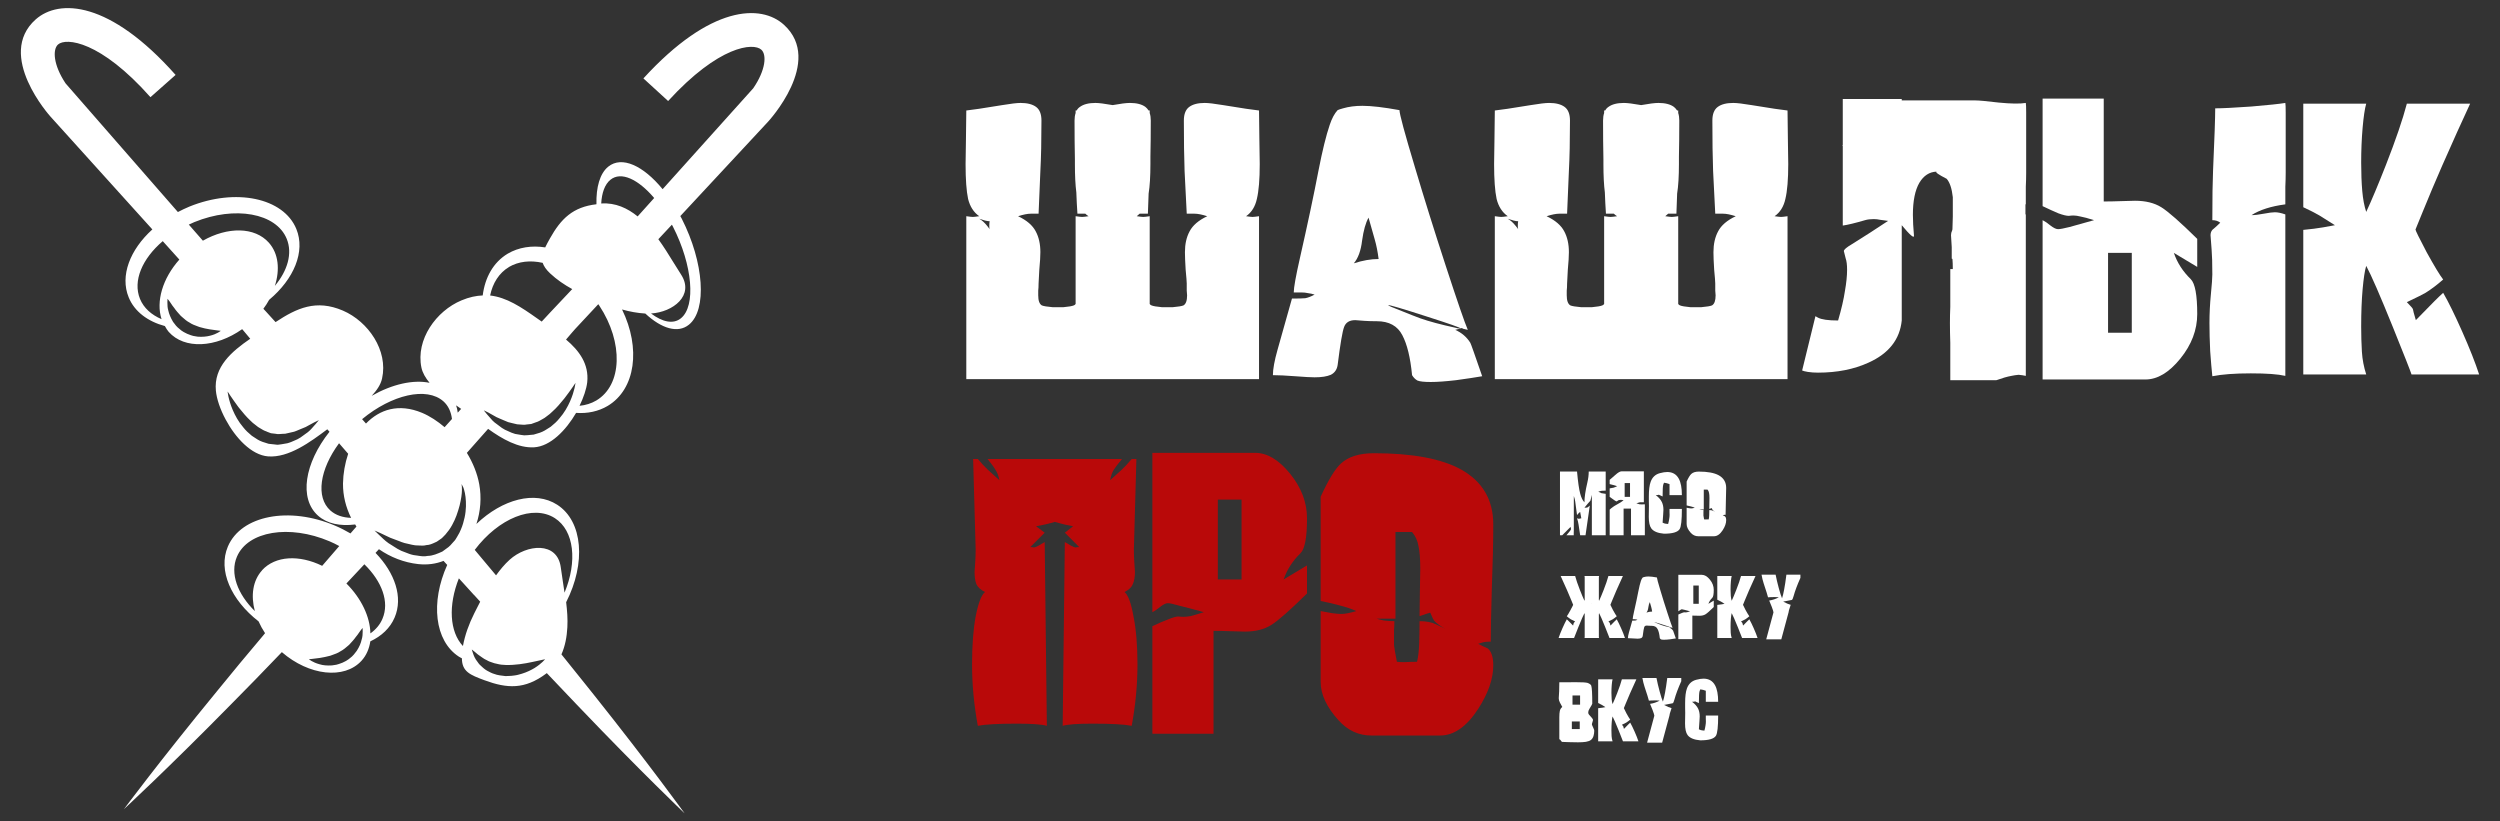
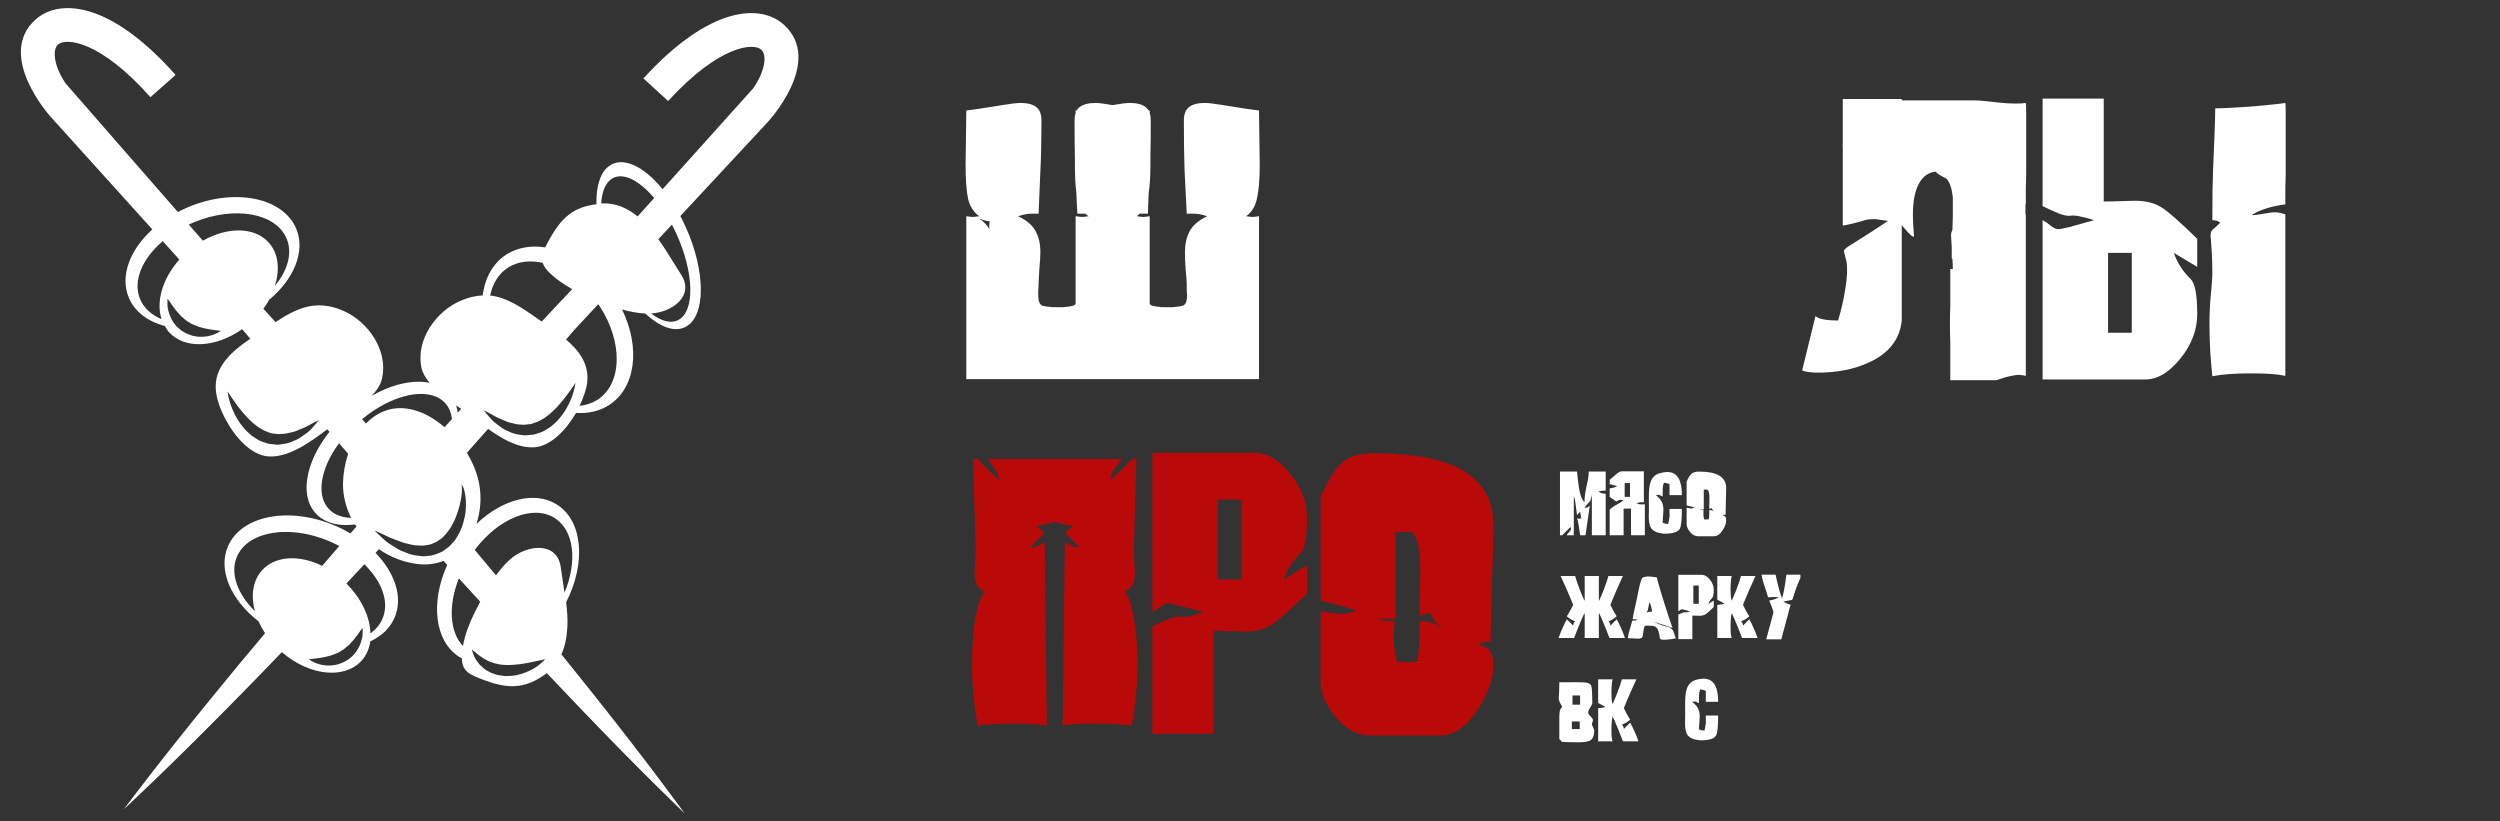
<svg xmlns="http://www.w3.org/2000/svg" width="700" height="230" viewBox="0 0 700 230" fill="none">
  <rect x="0" y="0" width="700" height="230" fill="#333333" stroke="none" />
  <path fill-rule="evenodd" clip-rule="evenodd" d="M14.075 32.581L42.659 64.239C36.393 69.915 33.554 77.216 36.03 83.251C37.661 87.265 41.406 90.019 46.169 91.299L46.237 91.418C46.533 91.939 46.815 92.436 47.225 92.907C51.636 97.889 60.414 97.389 67.803 92.166C67.891 92.285 67.979 92.375 68.097 92.494C68.42 92.882 68.751 93.277 69.081 93.672C69.412 94.067 69.743 94.463 70.066 94.85C64.853 98.429 59.812 102.721 60.446 109.395C60.666 111.709 61.653 114.621 63.174 117.448C65.923 122.596 70.394 127.431 75.075 127.791C80.882 128.218 86.932 123.726 91.641 120.203L91.642 120.204C91.848 120.443 92.053 120.681 92.259 120.889C85.259 129.702 83.676 139.562 89.036 144.373C91.569 146.644 95.269 147.382 99.453 146.849C99.5 146.921 99.542 147.003 99.585 147.086C99.65 147.21 99.716 147.338 99.804 147.445C99.623 147.651 99.442 147.854 99.263 148.057C98.878 148.49 98.497 148.918 98.13 149.36C96.772 148.579 95.355 147.828 93.848 147.194C80.963 141.706 67.516 144.307 63.806 153.025C60.972 159.704 64.706 168.001 72.4 173.985C72.896 175.115 73.51 176.217 74.214 177.289C74.005 177.524 73.795 177.79 73.616 178.026C69.152 183.27 65.016 188.327 61.182 193.014L61.181 193.016L60.668 193.643C44.727 213.063 34.7 226.567 34.7 226.567C34.7 226.567 47.054 215.155 64.673 197.229C69.093 192.755 73.871 187.899 78.829 182.688L78.919 182.599C86.519 189.176 96.382 190.314 101.223 185.013C102.597 183.511 103.381 181.62 103.693 179.577C106.816 178.117 109.233 175.882 110.499 172.897C112.912 167.252 110.59 160.418 105.146 154.805L105.15 154.801C105.477 154.449 105.804 154.097 106.102 153.775C109.347 156.021 113.101 157.501 117.099 157.945C119.765 158.231 122.11 157.862 124.191 157.047C124.312 157.181 124.431 157.315 124.548 157.448C124.77 157.7 124.989 157.947 125.22 158.181C120.52 168.611 121.657 179.439 128.503 183.876C128.669 183.988 128.846 184.078 129.021 184.166C129.126 184.218 129.23 184.27 129.329 184.327C129.362 188.062 131.608 188.967 135.688 190.479C142.015 192.807 146.904 193.109 152.954 188.588C152.984 188.573 153.006 188.551 153.029 188.529C153.051 188.507 153.073 188.485 153.103 188.47C155.912 191.455 158.674 194.343 161.281 197.069L162.135 197.962C179.493 216.14 191.682 227.73 191.682 227.73C191.682 227.73 181.85 214.082 166.192 194.434C165.297 193.317 164.38 192.17 163.446 191.001L163.445 190.999C161.437 188.485 159.347 185.868 157.202 183.224C158.257 180.86 158.72 178.254 158.858 175.647C158.993 173.306 158.802 170.963 158.523 168.619C164.115 157.691 163.222 145.976 156.022 141.329C149.797 137.312 140.678 139.766 133.395 146.709C134.547 143.19 134.872 139.309 134.187 135.569C133.645 132.601 132.422 129.568 130.723 126.799C132.725 124.561 134.697 122.323 136.67 120.084L136.67 120.083C140.622 122.928 145.139 125.51 149.558 125.245C154.095 124.982 158.455 120.507 161.307 115.607C164.477 115.838 167.535 115.207 170.154 113.655C177.984 108.969 179.461 97.478 174.173 86.65C176.303 87.258 178.494 87.659 180.687 87.793C185.221 92.006 189.806 93.432 192.907 90.905C198.035 86.763 197.123 73.476 190.898 61.247C190.851 61.163 190.808 61.081 190.766 61.002C190.675 60.829 190.588 60.666 190.488 60.503L215.045 34.09C215.045 34.09 230.73 17.218 219.539 6.97C213.09 1.054 198.888 1.455 180.154 21.952L187.074 28.286C201.327 12.707 210.967 11.888 213.175 13.919C214.707 15.294 214.439 19.561 210.904 24.723L185.533 52.968C180.126 46.378 174.128 43.577 170.312 46.662C167.956 48.572 166.891 52.418 167.005 57.192C160.418 57.944 157.075 61.24 153.982 66.761C153.471 67.677 153.02 68.503 152.659 69.272C148.899 68.681 145.249 69.218 142.153 71.034C138.104 73.465 135.79 77.717 135.161 82.722C133.323 82.797 131.364 83.198 129.223 84.102C122.146 87.045 116.367 95.066 118 102.933C118.316 104.418 119.165 105.847 120.282 107.189C115.694 106.237 109.815 107.558 104.07 110.836C105.474 109.335 106.612 107.713 106.981 105.966C108.727 98.123 103.094 90.02 96.031 86.975C88.525 83.749 83.112 86.259 77.155 90.188C76.214 89.174 75.272 88.129 74.361 87.115C74.155 86.876 73.949 86.667 73.743 86.458C74.342 85.632 74.911 84.807 75.362 83.95C82.281 78.16 85.568 70.447 82.975 64.115C79.392 55.373 65.984 52.579 53.021 57.851C51.921 58.318 50.85 58.814 49.809 59.369L18.351 23.333C14.89 18.121 14.714 13.851 16.235 12.469C18.473 10.469 28.13 11.428 42.126 27.21L49.167 20.977C30.731 0.212 16.565 -0.365 10.002 5.428C-1.335 15.514 14.104 32.611 14.104 32.611L14.075 32.581ZM188.562 73.463C187.217 71.281 185.852 69.067 184.335 66.98L188.129 62.917C188.161 62.974 188.192 63.028 188.223 63.081C188.307 63.224 188.387 63.361 188.451 63.512C193.917 74.223 194.901 85.673 190.667 89.11C188.55 90.844 185.501 90.2 182.287 87.775C188.426 87.405 194.507 82.735 190.696 76.868C189.977 75.757 189.272 74.614 188.562 73.463ZM170.908 50.343C173.89 47.904 178.676 50.161 183.173 55.441L178.541 60.595C175.712 58.292 172.374 56.726 168.34 56.964C168.51 53.971 169.357 51.606 170.908 50.343ZM167.485 85.119C167.544 85.208 167.602 85.29 167.661 85.372C167.72 85.454 167.778 85.536 167.837 85.626C174.61 95.931 174.228 107.786 166.994 112.121C165.565 112.97 163.96 113.462 162.269 113.628C163.413 111.265 164.201 108.929 164.422 107.033C164.962 101.938 162.173 98.183 158.49 95.074C158.759 94.764 159.028 94.448 159.297 94.131C159.567 93.814 159.836 93.498 160.105 93.188L160.235 93.036C160.514 92.71 160.777 92.404 161.061 92.098L167.514 85.179L167.485 85.119ZM142.481 74.771C145.22 73.16 148.513 72.828 151.946 73.594C152.266 74.516 152.881 75.469 154.029 76.544C155.914 78.307 157.979 79.715 160.223 80.946L159.765 81.43C157.852 83.452 155.914 85.501 153.95 87.6L153.798 87.762C153.098 88.507 152.376 89.275 151.679 90.044C151.237 89.745 150.765 89.415 150.352 89.116C145.869 85.941 141.857 83.274 137.236 82.737C137.943 79.303 139.713 76.441 142.511 74.771L142.481 74.771ZM136.781 115.543C137.183 115.75 137.64 116.012 138.18 116.33C138.692 116.677 139.316 116.942 139.996 117.231L140.07 117.262C140.386 117.383 140.707 117.528 141.034 117.675C141.442 117.858 141.86 118.046 142.287 118.197C142.629 118.273 142.971 118.364 143.316 118.456C143.805 118.586 144.298 118.717 144.802 118.808C145.098 118.81 145.398 118.841 145.701 118.871C146.274 118.929 146.856 118.988 147.44 118.857L148.745 118.718L150.023 118.253C150.657 118.083 151.244 117.736 151.829 117.39C152.04 117.266 152.25 117.141 152.463 117.026C152.691 116.845 152.923 116.676 153.152 116.509C153.669 116.131 154.175 115.761 154.61 115.292C155.905 114.154 156.963 112.856 157.908 111.698L158.076 111.493C159.961 109.046 161.13 107.217 161.13 107.217C161.13 107.217 160.936 109.409 159.61 112.393C158.948 113.871 158.016 115.583 156.612 117.174C155.954 117.999 155.118 118.764 154.224 119.469C154.09 119.555 153.956 119.643 153.821 119.732C152.992 120.275 152.129 120.842 151.158 121.166L149.435 121.687L147.655 121.852C147.062 121.937 146.469 121.903 145.907 121.78L145.904 121.78C145.342 121.687 144.781 121.594 144.249 121.502C143.534 121.317 142.887 121.014 142.27 120.724C141.968 120.582 141.674 120.444 141.382 120.325C140.784 120.031 140.273 119.636 139.789 119.262C139.579 119.1 139.374 118.942 139.17 118.797C138.177 118.154 137.505 117.345 136.966 116.697C136.751 116.439 136.558 116.207 136.374 116.02C135.756 115.304 135.463 114.887 135.463 114.887C135.463 114.887 135.931 115.126 136.781 115.543ZM73.393 159.675C70.763 162.561 70.199 166.766 71.354 171.102C66.497 166.324 64.345 160.558 66.335 155.889C69.381 148.707 81.015 146.776 92.275 151.57C93.22 151.962 94.106 152.413 94.992 152.894C93.378 154.75 91.794 156.576 90.209 158.433C83.829 155.304 77.098 155.581 73.363 159.675L73.393 159.675ZM101.266 179.055C101.081 180.032 100.598 181.155 99.879 182.247C99.745 182.407 99.617 182.577 99.487 182.749C99.212 183.113 98.928 183.488 98.563 183.808C98.462 183.892 98.36 183.977 98.258 184.063C97.82 184.432 97.371 184.81 96.865 185.071C96.24 185.422 95.585 185.714 94.902 185.916C94.43 186.105 93.944 186.171 93.464 186.235C93.279 186.26 93.095 186.285 92.913 186.317C91.608 186.396 90.423 186.299 89.477 185.996C87.524 185.477 86.493 184.581 86.493 184.581C86.493 184.581 87.828 184.472 89.579 184.218C90.469 184.076 91.449 183.875 92.429 183.616C92.621 183.545 92.816 183.477 93.013 183.409C93.792 183.138 94.594 182.86 95.283 182.391C96.137 181.958 96.865 181.321 97.584 180.693L97.757 180.542C98.444 179.806 99.131 179.069 99.641 178.332C100.001 177.924 100.275 177.515 100.514 177.158C100.672 176.922 100.815 176.709 100.958 176.533C101.287 176.091 101.526 175.826 101.526 175.826C101.526 175.826 101.553 176.152 101.549 176.715C101.549 176.76 101.549 176.807 101.549 176.856C101.547 177.417 101.544 178.214 101.265 179.085L101.266 179.055ZM149.764 186.994C148.782 187.58 147.591 188.194 146.165 188.628L146.032 188.668C145.386 188.86 144.688 189.068 143.938 189.145C143.424 189.24 142.884 189.256 142.343 189.272C142.073 189.28 141.803 189.288 141.536 189.306C141.267 189.264 140.993 189.232 140.719 189.2C140.18 189.137 139.638 189.074 139.108 188.933C138.309 188.719 137.57 188.447 136.891 188.057C136.182 187.726 135.592 187.307 135.062 186.799C134.502 186.35 134.061 185.873 133.739 185.366C132.975 184.442 132.626 183.52 132.423 182.867C132.19 182.243 132.104 181.857 132.104 181.857C132.104 181.857 132.428 182.096 132.929 182.515C133.401 182.933 134.108 183.531 134.964 184.071C135.376 184.4 135.849 184.641 136.351 184.881C136.823 185.181 137.385 185.363 137.947 185.545C138.261 185.687 138.617 185.758 138.977 185.829C139.227 185.878 139.48 185.928 139.722 186.002C140.119 186.105 140.542 186.127 140.975 186.15C141.188 186.161 141.403 186.173 141.618 186.194C144.196 186.272 146.927 185.817 149.035 185.358C151.202 184.9 152.627 184.584 152.627 184.584C152.627 184.584 151.64 185.822 149.705 187.023L149.764 186.994ZM155.373 145.089C160.802 148.597 161.688 157.229 158.068 165.948C157.923 164.933 157.768 163.918 157.613 162.908C157.405 161.555 157.199 160.21 157.022 158.885C156.067 151.527 147.494 152.384 142.69 156.736C141.258 158.03 140.032 159.533 138.894 161.096C137.625 159.597 136.344 158.06 135.058 156.519L135.056 156.516C134.347 155.666 133.638 154.815 132.928 153.968C139.602 145.123 149.265 141.162 155.373 145.089ZM132.718 166.565C133.012 166.893 133.299 167.207 133.586 167.52C133.873 167.833 134.159 168.147 134.454 168.475C134.072 169.205 133.704 169.934 133.34 170.656L133.34 170.657C133.231 170.872 133.123 171.087 133.015 171.3C132.943 171.442 132.871 171.583 132.8 171.724C131.296 174.737 130.207 177.723 129.621 180.89C125.856 176.861 125.494 169.477 128.483 161.94C128.954 162.457 129.428 162.975 129.902 163.492L129.903 163.494C130.85 164.528 131.797 165.561 132.718 166.595L132.718 166.565ZM129.122 114.486C128.958 114.662 128.801 114.839 128.644 115.016C128.487 115.192 128.33 115.369 128.166 115.546C128.082 114.834 127.939 114.151 127.706 113.497C127.864 113.607 128.024 113.717 128.185 113.827C128.506 114.046 128.827 114.266 129.122 114.486ZM127.84 144.268C128.173 143.322 128.476 142.405 128.69 141.547C129.117 139.801 129.336 138.291 129.343 137.253C129.37 136.485 129.288 135.931 129.251 135.681C129.236 135.584 129.229 135.533 129.237 135.533C129.237 135.533 129.295 135.682 129.442 135.92C129.474 135.994 129.517 136.074 129.565 136.164C129.693 136.4 129.854 136.701 129.937 137.109C130.285 138.238 130.51 139.841 130.467 141.767C130.43 142.745 130.333 143.782 130.088 144.907C129.843 146.002 129.538 147.155 129.026 148.308C128.814 148.899 128.484 149.46 128.154 150.02C128.096 150.12 128.038 150.222 127.979 150.325C127.71 150.798 127.433 151.286 127.016 151.673C126.857 151.84 126.707 152.013 126.558 152.186C126.259 152.533 125.96 152.88 125.582 153.174L123.854 154.436L123.836 154.444C122.533 155.025 121.171 155.633 119.784 155.652C118.775 155.881 117.799 155.722 116.855 155.568C116.493 155.509 116.136 155.451 115.784 155.416C114.96 155.253 114.202 154.947 113.475 154.653C113.105 154.504 112.742 154.358 112.383 154.235C111.613 153.898 110.941 153.463 110.308 153.053C110.091 152.912 109.878 152.774 109.667 152.644C108.408 151.947 107.498 151.07 106.774 150.372C106.531 150.138 106.309 149.924 106.102 149.743C105.307 148.967 104.865 148.549 104.865 148.549C104.865 148.549 105.456 148.79 106.461 149.242C106.654 149.335 106.861 149.432 107.081 149.535C107.432 149.7 107.816 149.881 108.233 150.085C108.883 150.445 109.681 150.747 110.539 151.05C110.914 151.169 111.296 151.323 111.688 151.481C112.19 151.684 112.71 151.894 113.259 152.048C113.646 152.121 114.038 152.218 114.434 152.316C115.038 152.464 115.652 152.616 116.278 152.692C116.579 152.694 116.886 152.714 117.193 152.734C117.942 152.782 118.696 152.831 119.391 152.626C120.275 152.607 121.06 152.242 121.828 151.885L121.83 151.885C121.988 151.811 122.145 151.738 122.303 151.668L123.584 150.788C123.827 150.6 124.041 150.37 124.254 150.142C124.405 149.979 124.557 149.817 124.718 149.67C125.406 148.875 126.064 147.99 126.575 147.045C127.086 146.1 127.537 145.155 127.87 144.209L127.84 144.268ZM124.128 112.345C125.542 113.6 126.3 115.325 126.552 117.313L124.49 119.61C122.516 117.936 120.392 116.527 118.176 115.592C111.585 112.847 106.266 114.676 102.473 118.591C102.145 118.204 101.792 117.816 101.461 117.452L101.385 117.368C109.705 110.492 119.474 108.22 124.157 112.375L124.128 112.345ZM102.04 158.014C106.926 162.792 109.108 168.559 107.088 173.257C106.394 174.912 105.228 176.268 103.709 177.353C103.623 172.758 101.23 167.613 96.992 163.373C98.664 161.606 100.337 159.81 102.01 158.014L102.04 158.014ZM96.038 135.382C96.087 132.633 96.579 129.769 97.484 127.055L94.933 124.11C89.544 131.423 88.332 139.21 92.515 142.946C93.987 144.261 95.998 144.927 98.31 145.003C96.849 142.058 96.013 138.821 96.038 135.382ZM74.592 120.821L75.863 121.304L77.196 121.462C77.723 121.594 78.262 121.546 78.806 121.498C79.147 121.468 79.491 121.438 79.834 121.452C80.276 121.379 80.71 121.267 81.14 121.156C81.548 121.051 81.953 120.946 82.358 120.877C82.817 120.728 83.246 120.54 83.664 120.357C83.977 120.22 84.282 120.086 84.588 119.974C85.301 119.713 85.955 119.421 86.492 119.069C87.057 118.777 87.533 118.513 87.95 118.279C88.812 117.87 89.288 117.637 89.288 117.637C89.288 117.637 88.959 118.049 88.361 118.756C88.174 118.941 87.978 119.17 87.76 119.425C87.211 120.065 86.527 120.864 85.525 121.493C85.319 121.634 85.112 121.79 84.9 121.948C84.41 122.316 83.894 122.703 83.291 122.988C83.071 123.082 82.847 123.183 82.618 123.286C81.923 123.599 81.19 123.929 80.408 124.124L80.179 124.16C79.714 124.233 79.23 124.31 78.746 124.408C78.182 124.523 77.588 124.578 76.996 124.455L75.219 124.264L73.504 123.718C72.536 123.388 71.715 122.828 70.918 122.285C70.766 122.181 70.615 122.078 70.463 121.977C69.579 121.259 68.755 120.482 68.109 119.648C66.727 118.037 65.82 116.311 65.179 114.824C63.896 111.821 63.734 109.626 63.734 109.626C63.734 109.626 64.907 111.473 66.727 113.946C66.84 114.086 66.955 114.228 67.072 114.372L67.073 114.374C67.955 115.466 68.942 116.687 70.138 117.795C70.538 118.239 71.013 118.597 71.49 118.957C71.75 119.153 72.01 119.349 72.259 119.559C72.435 119.662 72.611 119.772 72.788 119.882C73.384 120.253 73.997 120.634 74.681 120.822L74.592 120.821ZM54.413 62.189C65.77 57.558 77.346 59.657 80.287 66.882C81.948 70.955 80.52 75.776 76.961 80.049C78.417 75.494 78.004 71.045 75.299 67.972C71.3 63.467 63.712 63.472 56.806 67.394L52.867 62.889C53.372 62.656 53.878 62.422 54.413 62.189ZM55.401 91.398C55.565 91.457 55.728 91.516 55.891 91.576C56.867 91.85 57.843 92.094 58.732 92.219C60.479 92.499 61.812 92.627 61.812 92.627C61.812 92.627 60.768 93.538 58.808 93.999C57.828 94.258 56.641 94.368 55.367 94.27C55.185 94.234 54.996 94.206 54.802 94.177C54.334 94.106 53.844 94.033 53.384 93.841C52.733 93.629 52.054 93.327 51.434 92.967C50.98 92.736 50.599 92.404 50.229 92.082C50.07 91.943 49.913 91.806 49.754 91.68C49.411 91.39 49.143 91.027 48.885 90.677C48.744 90.486 48.606 90.298 48.461 90.129C47.787 88.998 47.321 87.898 47.12 86.918C46.891 86.167 46.884 85.473 46.879 84.937C46.877 84.795 46.876 84.663 46.87 84.545C46.874 83.982 46.907 83.656 46.907 83.656C46.907 83.656 47.142 83.924 47.465 84.371C47.605 84.549 47.745 84.764 47.899 85.002C48.133 85.363 48.402 85.776 48.756 86.189C49.254 86.934 49.931 87.68 50.607 88.426C50.763 88.56 50.918 88.697 51.074 88.836C51.682 89.376 52.301 89.928 53.054 90.311C53.767 90.81 54.584 91.104 55.401 91.398ZM45.571 67.52L50.217 72.682C45.495 77.984 43.64 84.433 45.235 89.365C42.398 88.159 40.248 86.246 39.199 83.689C37.131 78.635 39.844 72.4 45.571 67.52Z" fill="white" />
  <path fill-rule="evenodd" clip-rule="evenodd" d="M270.565 106.152V60.541C271.504 60.675 272.109 60.742 272.377 60.742C272.646 60.742 273.25 60.675 274.189 60.541C272.646 59.467 271.605 57.856 271.068 55.708C270.598 53.492 270.363 50.237 270.363 45.941C270.363 44.733 270.397 42.484 270.464 39.195C270.531 35.839 270.565 33.086 270.565 30.938C271.974 30.804 275.331 30.301 280.633 29.428C283.05 29.025 284.762 28.824 285.769 28.824C287.648 28.824 289.091 29.193 290.098 29.931C291.105 30.67 291.608 31.945 291.608 33.758C291.608 39.396 291.508 44.095 291.306 47.854C291.172 51.546 291.004 55.54 290.803 59.836H288.588C287.715 59.836 286.541 60.071 285.064 60.541C287.48 61.682 289.125 63.092 289.997 64.77C290.87 66.381 291.306 68.327 291.306 70.61C291.306 71.751 291.206 73.395 291.004 75.543C290.87 77.624 290.803 78.9 290.803 79.369C290.803 80.175 290.769 80.846 290.702 81.383V82.692C290.702 84.169 291.038 85.109 291.709 85.511C292.179 85.713 293.186 85.881 294.73 86.015H297.75C299.227 85.881 300.201 85.713 300.67 85.511C300.872 85.444 301.04 85.31 301.174 85.109V60.541C302.114 60.675 302.718 60.742 302.986 60.742C303.255 60.742 303.859 60.675 304.799 60.541C304.463 60.339 304.161 60.104 303.892 59.836H301.677C301.543 57.822 301.442 55.842 301.375 53.895C301.107 51.814 300.973 49.163 300.973 45.941V44.531C300.905 41.444 300.872 37.852 300.872 33.758C300.872 32.952 300.973 32.247 301.174 31.643V30.938H301.476C301.677 30.536 301.979 30.2 302.382 29.931C303.389 29.193 304.832 28.824 306.712 28.824C307.652 28.824 309.263 29.025 311.545 29.428C313.76 29.025 315.371 28.824 316.378 28.824C318.257 28.824 319.701 29.193 320.707 29.931C321.043 30.2 321.345 30.536 321.614 30.938H321.916V31.643C322.117 32.247 322.218 32.952 322.218 33.758C322.218 37.584 322.184 40.94 322.117 43.827V45.941C322.117 49.364 321.949 52.117 321.614 54.197C321.546 56.01 321.479 57.889 321.412 59.836H319.096C318.828 60.104 318.559 60.339 318.291 60.541C319.231 60.675 319.835 60.742 320.103 60.742C320.372 60.742 320.976 60.675 321.916 60.541V85.109C322.05 85.31 322.218 85.444 322.419 85.511C322.889 85.713 323.862 85.881 325.339 86.015H328.36C329.904 85.881 330.91 85.713 331.38 85.511C332.052 85.109 332.387 84.169 332.387 82.692C332.387 82.356 332.354 81.92 332.287 81.383V79.369C332.287 78.9 332.186 77.624 331.984 75.543C331.85 73.395 331.783 71.751 331.783 70.61C331.783 68.327 332.219 66.381 333.092 64.77C333.965 63.092 335.609 61.682 338.026 60.541C336.549 60.071 335.374 59.836 334.502 59.836H332.287C332.085 55.54 331.884 51.546 331.682 47.854C331.548 44.095 331.481 39.396 331.481 33.758C331.481 31.945 331.984 30.67 332.991 29.931C333.998 29.193 335.441 28.824 337.321 28.824C338.328 28.824 340.04 29.025 342.456 29.428C347.759 30.301 351.115 30.804 352.525 30.938C352.525 33.086 352.558 35.839 352.626 39.195C352.693 42.484 352.726 44.733 352.726 45.941C352.726 50.237 352.458 53.492 351.921 55.708C351.451 57.856 350.444 59.467 348.9 60.541C349.84 60.675 350.444 60.742 350.713 60.742C350.981 60.742 351.585 60.675 352.525 60.541V106.152H270.565ZM277.109 64.165C277.042 63.964 277.009 63.763 277.009 63.561V63.058C277.009 62.588 277.042 62.219 277.109 61.95C276.774 61.95 276.337 61.883 275.8 61.749C275.331 61.615 274.794 61.447 274.189 61.245L274.794 61.648C275.465 62.118 276.237 62.957 277.109 64.165Z" fill="white" />
-   <path fill-rule="evenodd" clip-rule="evenodd" d="M415.013 105.347C413.066 105.683 410.616 106.052 407.663 106.455C404.776 106.79 402.427 106.958 400.615 106.958C398.802 106.958 397.56 106.824 396.889 106.555C396.285 106.22 395.782 105.716 395.379 105.045C394.909 100.145 394.003 96.419 392.66 93.868C391.318 91.251 388.935 89.942 385.511 89.942C384.169 89.942 383.028 89.908 382.088 89.841C381.148 89.774 380.276 89.707 379.47 89.64C377.859 89.64 376.819 90.277 376.349 91.553C375.879 92.761 375.275 96.319 374.536 102.226C374.335 103.501 373.697 104.407 372.623 104.944C371.549 105.414 370.039 105.649 368.092 105.649C367.085 105.649 365.273 105.548 362.655 105.347C360.037 105.146 357.956 105.045 356.412 105.045C356.412 103.367 356.849 100.984 357.721 97.896C360.272 88.767 361.615 84.001 361.749 83.598C363.494 83.598 364.736 83.565 365.474 83.498C366.213 83.363 367.085 83.028 368.092 82.491C367.488 82.289 366.884 82.155 366.28 82.088C365.676 81.954 365.072 81.887 364.467 81.887H362.252C362.252 80.544 362.823 77.356 363.964 72.321C366.112 62.857 367.857 54.634 369.2 47.653C370.274 42.148 371.314 37.919 372.321 34.966C372.925 33.154 373.664 31.777 374.536 30.838C374.805 30.703 375.308 30.536 376.047 30.334C377.658 29.864 379.47 29.629 381.484 29.629C383.967 29.629 387.424 30.032 391.855 30.838C391.855 31.912 393.298 37.248 396.184 46.847C398.735 55.439 401.621 64.669 404.843 74.536C408.065 84.404 410.113 90.344 410.985 92.358C410.314 92.224 409.878 92.123 409.676 92.056C409.475 91.922 409.341 91.855 409.274 91.855C408.938 91.989 408.334 92.157 407.461 92.358C409.274 93.164 410.683 94.372 411.69 95.983C411.825 96.184 412.932 99.306 415.013 105.347ZM386.015 72.523C385.746 70.442 385.377 68.596 384.907 66.985C383.833 63.293 383.263 61.279 383.195 60.944C382.39 62.353 381.786 64.501 381.383 67.388C381.047 70.207 380.276 72.321 379.067 73.731C381.551 72.925 383.867 72.523 386.015 72.523ZM407.461 91.754C407.797 91.821 408.065 91.888 408.267 91.956H408.972C408.972 91.754 405.716 90.613 399.205 88.532C392.761 86.451 389.237 85.411 388.633 85.411C388.901 85.612 389.203 85.78 389.539 85.914C394.708 87.995 397.426 89.069 397.695 89.136C400.178 90.009 403.434 90.882 407.461 91.754ZM386.884 84.258C386.788 84.202 386.699 84.15 386.619 84.102C386.659 84.142 386.747 84.194 386.884 84.258Z" fill="white" />
-   <path fill-rule="evenodd" clip-rule="evenodd" d="M418.549 106.152V60.541C419.489 60.675 420.093 60.742 420.361 60.742C420.63 60.742 421.234 60.675 422.174 60.541C420.63 59.467 419.589 57.856 419.052 55.708C418.582 53.492 418.348 50.237 418.348 45.941C418.348 44.733 418.381 42.484 418.448 39.195C418.515 35.839 418.549 33.086 418.549 30.938C419.959 30.804 423.315 30.301 428.618 29.428C431.034 29.025 432.746 28.824 433.753 28.824C435.632 28.824 437.075 29.193 438.082 29.931C439.089 30.67 439.593 31.945 439.593 33.758C439.593 39.396 439.492 44.095 439.291 47.854C439.156 51.546 438.989 55.54 438.787 59.836H436.572C435.699 59.836 434.525 60.071 433.048 60.541C435.464 61.682 437.109 63.092 437.982 64.77C438.854 66.381 439.291 68.327 439.291 70.61C439.291 71.751 439.19 73.395 438.989 75.543C438.854 77.624 438.787 78.9 438.787 79.369C438.787 80.175 438.754 80.846 438.686 81.383V82.692C438.686 84.169 439.022 85.109 439.693 85.511C440.163 85.713 441.17 85.881 442.714 86.015H445.735C447.211 85.881 448.185 85.713 448.655 85.511C448.856 85.444 449.024 85.31 449.158 85.109V60.541C450.098 60.675 450.702 60.742 450.97 60.742C451.239 60.742 451.843 60.675 452.783 60.541C452.447 60.339 452.145 60.104 451.877 59.836H449.662C449.527 57.822 449.427 55.842 449.359 53.895C449.091 51.814 448.957 49.163 448.957 45.941V44.531C448.89 41.444 448.856 37.852 448.856 33.758C448.856 32.952 448.957 32.247 449.158 31.643V30.938H449.46C449.662 30.536 449.964 30.2 450.366 29.931C451.373 29.193 452.816 28.824 454.696 28.824C455.636 28.824 457.247 29.025 459.529 29.428C461.744 29.025 463.355 28.824 464.362 28.824C466.242 28.824 467.685 29.193 468.692 29.931C469.027 30.2 469.329 30.536 469.598 30.938H469.9V31.643C470.101 32.247 470.202 32.952 470.202 33.758C470.202 37.584 470.168 40.94 470.101 43.827V45.941C470.101 49.364 469.933 52.117 469.598 54.197C469.531 56.01 469.464 57.889 469.396 59.836H467.081C466.812 60.104 466.544 60.339 466.275 60.541C467.215 60.675 467.819 60.742 468.087 60.742C468.356 60.742 468.96 60.675 469.9 60.541V85.109C470.034 85.31 470.202 85.444 470.403 85.511C470.873 85.713 471.847 85.881 473.323 86.015H476.344C477.888 85.881 478.895 85.713 479.365 85.511C480.036 85.109 480.371 84.169 480.371 82.692C480.371 82.356 480.338 81.92 480.271 81.383V79.369C480.271 78.9 480.17 77.624 479.969 75.543C479.834 73.395 479.767 71.751 479.767 70.61C479.767 68.327 480.204 66.381 481.076 64.77C481.949 63.092 483.593 61.682 486.01 60.541C484.533 60.071 483.359 59.836 482.486 59.836H480.271C480.069 55.54 479.868 51.546 479.667 47.854C479.532 44.095 479.465 39.396 479.465 33.758C479.465 31.945 479.969 30.67 480.976 29.931C481.982 29.193 483.426 28.824 485.305 28.824C486.312 28.824 488.024 29.025 490.44 29.428C495.743 30.301 499.099 30.804 500.509 30.938C500.509 33.086 500.543 35.839 500.61 39.195C500.677 42.484 500.71 44.733 500.71 45.941C500.71 50.237 500.442 53.492 499.905 55.708C499.435 57.856 498.428 59.467 496.884 60.541C497.824 60.675 498.428 60.742 498.697 60.742C498.965 60.742 499.569 60.675 500.509 60.541V106.152H418.549ZM425.094 64.165C425.026 63.964 424.993 63.763 424.993 63.561V63.058C424.993 62.588 425.026 62.219 425.094 61.95C424.758 61.95 424.322 61.883 423.785 61.749C423.315 61.615 422.778 61.447 422.174 61.245L422.778 61.648C423.449 62.118 424.221 62.957 425.094 64.165Z" fill="white" />
  <path d="M567.226 105.246C566.622 105.112 565.951 105.011 565.212 104.944C564.474 105.011 563.803 105.112 563.199 105.246C562.057 105.448 560.648 105.85 558.97 106.455H546.082V95.983C546.014 94.036 545.981 92.19 545.981 90.445C545.981 88.968 546.014 87.458 546.082 85.914V75.342H546.786C546.786 74.268 546.753 73.328 546.686 72.523C546.619 72.456 546.551 72.422 546.484 72.422V69.2C546.417 67.924 546.35 66.817 546.283 65.877C546.283 65.407 546.384 64.971 546.585 64.568C546.652 64.434 546.686 64.266 546.686 64.065C546.753 62.722 546.786 61.581 546.786 60.641V55.204C546.518 52.788 545.947 51.076 545.075 50.069C542.725 48.861 541.785 48.19 542.255 48.055C540.242 48.123 538.631 49.163 537.422 51.177C536.214 53.258 535.61 56.245 535.61 60.138C535.61 61.816 535.711 63.763 535.912 65.978C535.979 66.85 534.838 65.877 532.489 63.058V89.74C531.952 95.043 528.864 98.97 523.225 101.521C519.131 103.4 514.398 104.34 509.028 104.34C508.021 104.34 507.082 104.273 506.209 104.139C505.404 104.004 504.866 103.87 504.598 103.736L508.323 88.532C508.592 88.666 508.827 88.801 509.028 88.935C510.035 89.472 511.915 89.74 514.667 89.74C515.607 86.518 516.244 83.766 516.58 81.484C516.983 79.202 517.184 77.221 517.184 75.543C517.184 74.134 517.05 73.06 516.781 72.321L516.278 70.308C516.278 69.905 517.016 69.267 518.493 68.394C521.849 66.314 525.239 64.132 528.662 61.85C527.857 61.715 527.119 61.615 526.447 61.548C525.843 61.413 525.239 61.346 524.635 61.346C523.695 61.346 522.89 61.447 522.218 61.648C519.466 62.454 517.385 62.957 515.976 63.159V40.907L515.875 40.705L515.976 40.604V27.716H532.489V28.119H553.13C554.137 28.119 556.318 28.32 559.674 28.723C563.098 29.059 565.615 29.092 567.226 28.824C567.293 29.16 567.327 30.032 567.327 31.442V48.357C567.327 49.633 567.293 50.942 567.226 52.284V57.218H567.125V60.037H567.226V105.246Z" fill="white" />
  <path fill-rule="evenodd" clip-rule="evenodd" d="M615.225 74.738L608.681 70.811C609.62 73.563 611.198 76.013 613.413 78.161C614.621 79.369 615.225 82.625 615.225 87.928C615.225 92.358 613.648 96.52 610.493 100.413C607.338 104.307 604.082 106.253 600.726 106.253H571.929V61.648C572.601 61.984 573.339 62.487 574.144 63.159C575.017 63.83 575.722 64.165 576.259 64.165C576.796 64.165 577.87 63.964 579.481 63.561C581.159 63.092 583.441 62.454 586.328 61.648C584.65 61.111 583.408 60.776 582.602 60.641C581.797 60.44 581.126 60.339 580.589 60.339C580.186 60.339 579.749 60.373 579.28 60.44C578.608 60.44 577.635 60.205 576.36 59.735C575.084 59.198 573.607 58.527 571.929 57.721V27.616H589.046V56.413C590.523 56.413 592.201 56.379 594.081 56.312C596.027 56.245 597.269 56.211 597.806 56.211C600.76 56.211 603.21 56.815 605.156 58.023C607.103 59.232 610.459 62.185 615.225 66.884V74.738ZM590.255 70.811V93.164H596.9V70.811H590.255Z" fill="white" />
  <path d="M639.894 105.246C637.88 104.776 634.658 104.541 630.228 104.541C625.73 104.541 622.139 104.81 619.454 105.347C619.253 103.467 619.051 101.118 618.85 98.299C618.716 95.412 618.649 92.794 618.649 90.445C618.649 87.827 618.783 85.142 619.051 82.39C619.32 79.638 619.454 77.792 619.454 76.852C619.454 73.764 619.387 71.449 619.253 69.905C619.119 68.361 619.018 67.018 618.951 65.877C618.951 65.273 619.119 64.77 619.454 64.367C620.26 63.696 620.998 63.024 621.669 62.353C621.065 61.883 620.327 61.648 619.454 61.648C619.454 55.406 619.521 50.774 619.656 47.753C620.058 38.758 620.26 32.952 620.26 30.334C622.206 30.334 625.563 30.166 630.328 29.831C635.094 29.428 638.283 29.092 639.894 28.824C639.961 29.16 639.995 30.032 639.995 31.442V48.357C639.995 49.633 639.961 50.942 639.894 52.284V57.218C635.866 57.755 632.711 58.762 630.429 60.239C631.302 60.239 632.443 60.104 633.853 59.836C635.262 59.567 636.303 59.433 636.974 59.433C637.779 59.433 638.753 59.635 639.894 60.037V105.246Z" fill="white" />
-   <path d="M694.156 104.844H675.227C674.958 103.971 673.213 99.541 669.991 91.553C666.433 82.759 663.95 77.054 662.54 74.436C662.137 75.778 661.802 77.96 661.533 80.98C661.265 84.001 661.13 87.492 661.13 91.452C661.13 93.936 661.198 96.285 661.332 98.5C661.466 100.648 661.869 102.763 662.54 104.844H644.92V64.367C647.068 64.165 648.914 63.931 650.458 63.662C652.068 63.394 653.176 63.192 653.78 63.058C651.632 61.715 650.189 60.809 649.451 60.339C648.309 59.668 646.799 58.896 644.92 58.023V29.025H662.54C662.137 30.435 661.802 32.684 661.533 35.771C661.265 38.859 661.13 42.115 661.13 45.538C661.13 48.492 661.231 51.143 661.433 53.492C661.634 55.775 662.003 57.721 662.54 59.333C664.017 56.178 665.863 51.781 668.078 46.142C670.83 39.094 672.777 33.389 673.918 29.025H691.639C689.357 33.925 686.739 39.732 683.785 46.444C681.906 50.74 680.093 55.036 678.348 59.333C677.677 61.011 677.006 62.655 676.334 64.266C676.334 64.535 677.375 66.649 679.456 70.61C681.604 74.503 683.148 77.054 684.087 78.262C682.409 79.739 680.765 80.98 679.154 81.987C678.482 82.39 676.737 83.263 673.918 84.605C675.059 85.746 675.63 86.418 675.63 86.619C675.63 86.82 675.898 87.827 676.435 89.64C677.173 88.901 678.885 87.156 681.57 84.404C682.577 83.397 683.416 82.591 684.087 81.987C685.564 84.538 687.343 88.163 689.424 92.862C691.505 97.56 693.082 101.554 694.156 104.844Z" fill="white" />
  <path d="M314.163 128.514C313.156 129.723 312.384 130.73 311.847 131.535C311.377 132.341 311.041 133.314 310.84 134.455C312.317 133.113 313.357 132.173 313.961 131.636C314.901 130.763 315.874 129.723 316.881 128.514H318.19L317.485 153.787C317.485 154.996 317.519 156.103 317.586 157.11L317.787 160.131C317.787 161.54 317.586 162.681 317.183 163.554C316.848 164.427 316.076 165.165 314.867 165.769C315.874 166.575 316.713 168.857 317.385 172.616C318.123 176.308 318.492 180.772 318.492 186.007C318.492 191.646 317.955 197.385 316.881 203.225C314.867 202.822 311.209 202.621 305.906 202.621C301.744 202.621 298.959 202.822 297.549 203.225L298.153 151.773C298.69 152.109 299.261 152.445 299.865 152.78C300.469 153.116 300.905 153.284 301.174 153.284C301.51 153.217 301.845 153.183 302.181 153.183L298.153 149.156C299.093 148.417 299.865 147.813 300.469 147.343C298.858 147.075 297.146 146.672 295.334 146.135C293.522 146.672 291.776 147.075 290.098 147.343C290.769 147.813 291.575 148.417 292.515 149.156L288.487 153.183C288.823 153.183 289.158 153.217 289.494 153.284C289.763 153.284 290.199 153.116 290.803 152.78C291.407 152.445 291.978 152.109 292.515 151.773L293.119 203.225C291.709 202.822 288.923 202.621 284.762 202.621C279.459 202.621 275.8 202.822 273.787 203.225C272.713 197.385 272.176 191.646 272.176 186.007C272.176 180.772 272.511 176.308 273.183 172.616C273.921 168.857 274.794 166.575 275.8 165.769C274.592 165.165 273.787 164.427 273.384 163.554C273.048 162.681 272.88 161.54 272.88 160.131L273.082 157.11C273.149 156.103 273.183 154.996 273.183 153.787L272.478 128.514H273.787C274.794 129.723 275.767 130.763 276.707 131.636C277.311 132.173 278.351 133.113 279.828 134.455C279.627 133.314 279.257 132.341 278.72 131.535C278.251 130.73 277.512 129.723 276.505 128.514H314.163Z" fill="#B90909" />
  <path fill-rule="evenodd" clip-rule="evenodd" d="M365.963 166.172C361.197 170.871 357.841 173.824 355.894 175.032C353.947 176.241 351.497 176.845 348.544 176.845C348.007 176.845 346.765 176.811 344.818 176.744C342.939 176.677 341.261 176.643 339.784 176.643V205.44H322.667V175.335C324.345 174.529 325.822 173.891 327.097 173.421C328.373 172.884 329.346 172.616 330.017 172.616C330.487 172.683 330.923 172.717 331.326 172.717C331.863 172.717 332.534 172.65 333.34 172.515C334.145 172.314 335.387 171.945 337.065 171.408C334.179 170.602 331.897 169.998 330.219 169.595C328.608 169.125 327.533 168.89 326.996 168.89C326.459 168.89 325.755 169.226 324.882 169.897C324.077 170.569 323.338 171.072 322.667 171.408V126.803H351.464C354.82 126.803 358.076 128.749 361.23 132.643C364.385 136.536 365.963 140.698 365.963 145.128C365.963 150.431 365.359 153.687 364.15 154.895C361.935 157.043 360.358 159.493 359.418 162.245L365.963 158.318V166.172ZM347.638 162.245V139.892H340.992V162.245H347.638Z" fill="#B90909" />
  <path fill-rule="evenodd" clip-rule="evenodd" d="M418.115 186.31C418.115 190.069 416.706 194.13 413.887 198.493C410.665 203.46 407.107 205.944 403.214 205.944H383.982C380.424 205.944 377.37 204.534 374.819 201.715C371.463 198.023 369.785 194.432 369.785 190.941V171.106C370.859 171.307 371.967 171.508 373.108 171.71C374.249 171.844 375.054 171.911 375.524 171.911C376.531 171.911 377.941 171.643 379.753 171.106C378.679 170.569 377.102 170.032 375.021 169.495C373.007 168.958 371.262 168.555 369.785 168.286V139.087C371.933 134.388 373.813 131.3 375.424 129.823C377.505 127.877 380.592 126.903 384.687 126.903C395.427 126.903 403.549 128.414 409.053 131.434C415.095 134.791 418.115 139.926 418.115 146.84C418.115 151.74 417.981 157.681 417.713 164.662C417.511 171.643 417.411 176.643 417.411 179.664C416.538 179.664 415.967 179.698 415.699 179.765C415.498 179.765 414.893 179.933 413.887 180.268C414.759 180.738 415.665 181.174 416.605 181.577C417.612 182.45 418.115 184.027 418.115 186.31ZM404.623 176.039C403.079 175.167 402.039 174.395 401.502 173.724C401.38 173.602 401.038 172.874 400.475 171.54C399.91 171.691 398.91 172.016 397.474 172.515C397.474 170.569 397.508 168.119 397.575 165.165C397.642 162.211 397.676 160.265 397.676 159.325C397.676 156.506 397.508 154.358 397.172 152.881C396.904 151.337 396.3 150.028 395.36 148.954H390.728V173.22H385.392C385.794 173.354 386.466 173.522 387.406 173.724C388.412 173.858 389.419 173.925 390.426 173.925C390.426 174.798 390.393 175.637 390.325 176.442V180.671C390.393 181.342 390.661 182.886 391.131 185.303C391.668 185.37 392.339 185.403 393.145 185.403C394.554 185.336 395.763 185.303 396.77 185.303C397.105 183.96 397.307 182.215 397.374 180.067C397.441 177.919 397.474 175.872 397.474 173.925C399.354 173.925 400.898 174.227 402.106 174.831C403.314 175.435 404.153 175.838 404.623 176.039Z" fill="#B90909" />
  <path d="M445.721 149.875H449.596V138.273C448.95 138.196 448.55 138.135 448.396 138.089C448.243 138.027 447.95 137.889 447.52 137.674C447.92 137.535 448.243 137.451 448.489 137.42C448.75 137.389 449.119 137.374 449.596 137.374V132.023H444.844C444.844 132.992 444.714 134.03 444.452 135.137C443.914 137.428 443.645 139.265 443.645 140.649C443.153 140.157 442.761 139.365 442.469 138.273C442.131 137.043 441.831 134.96 441.569 132.023H436.795V149.875H437.418L439.793 147.499C439.778 147.653 439.801 147.822 439.863 148.006C439.878 148.053 439.886 148.099 439.886 148.145C439.886 148.222 439.801 148.383 439.632 148.629C439.463 148.86 439.117 149.275 438.594 149.875H440.647V149.252C440.662 149.006 440.67 148.737 440.67 148.445V138.873C440.885 139.488 441.016 140.011 441.062 140.441C441.123 140.857 441.292 142.117 441.569 144.224C441.846 143.87 442.084 143.617 442.284 143.463C442.33 143.432 442.384 143.394 442.446 143.347L442.769 145.123C442.323 145.216 442.092 145.262 442.077 145.262C442.059 145.262 442.035 145.257 442.003 145.247C441.978 145.24 441.949 145.229 441.915 145.216C441.838 145.185 441.723 145.154 441.569 145.123C441.754 145.615 441.9 146.223 442.007 146.946C442.115 147.668 442.261 148.645 442.446 149.875H443.945L445.144 141.548C444.929 141.702 444.768 141.841 444.66 141.964C444.568 142.087 444.368 142.148 444.06 142.148H443.645C444.429 141.179 444.983 140.534 445.306 140.211C445.444 139.673 445.582 139.127 445.721 138.573V149.875Z" fill="white" />
  <path fill-rule="evenodd" clip-rule="evenodd" d="M452.738 141.272C451.923 141.702 451.246 142.179 450.708 142.702V149.875H454.606V142.402H456.682V149.875H460.557V141.203C460.326 141.203 460.118 141.21 459.934 141.226H459.519C459.38 141.226 459.234 141.218 459.08 141.203C458.927 141.172 458.627 141.079 458.181 140.926C458.719 140.757 459.027 140.664 459.104 140.649C459.18 140.634 459.311 140.626 459.496 140.626H460.28V131.977H454.006C453.607 131.977 453.022 132.323 452.253 133.015C451.562 133.645 451.046 134.091 450.708 134.352V135.552C451.108 135.659 451.508 135.759 451.908 135.852C452.138 135.898 452.438 135.99 452.807 136.128C452.438 136.313 452.107 136.451 451.815 136.544C451.523 136.62 451.154 136.69 450.708 136.751V139.127C451.4 139.634 451.877 139.972 452.138 140.142C452.4 140.311 452.584 140.395 452.692 140.395C452.707 140.395 452.799 140.326 452.968 140.188C453.153 140.034 453.437 139.957 453.822 139.957C454.022 139.957 454.283 139.98 454.606 140.026C454.191 140.426 453.568 140.841 452.738 141.272ZM456.405 135.252V139.127H454.906V135.252H456.405Z" fill="white" />
  <path d="M470.304 148.145C470.719 147.484 470.927 145.6 470.927 142.494H467.467V143.417C467.482 143.647 467.49 143.893 467.49 144.155C467.49 144.508 467.452 144.9 467.375 145.331C467.313 145.762 467.213 146.223 467.075 146.715C466.537 146.669 466.183 146.615 466.014 146.553C465.86 146.492 465.699 146.423 465.529 146.346C465.529 145.961 465.583 145.185 465.691 144.016C465.737 143.524 465.76 143.101 465.76 142.748C465.76 141.933 465.622 141.226 465.345 140.626C465.007 139.903 464.43 139.242 463.615 138.642C463.969 138.642 464.192 138.627 464.284 138.596C464.376 138.565 464.43 138.535 464.445 138.504C464.522 138.55 464.599 138.589 464.676 138.619C464.891 138.727 465.176 138.858 465.529 139.011C465.529 137.182 465.591 136.075 465.714 135.69C465.745 135.552 465.814 135.375 465.922 135.16C466.444 135.221 466.959 135.352 467.467 135.552V138.642H470.927C470.927 136.643 470.642 135.114 470.073 134.053C469.397 132.792 468.313 132.161 466.821 132.161C466.268 132.161 465.583 132.269 464.768 132.484C463.507 132.822 462.646 133.63 462.185 134.906C461.847 135.829 461.678 137.182 461.678 138.965V140.372C461.693 140.833 461.701 141.287 461.701 141.733C461.701 142.117 461.693 142.64 461.678 143.301C461.662 143.963 461.655 144.432 461.655 144.708C461.655 146.231 461.893 147.315 462.37 147.96C462.985 148.791 464.169 149.283 465.922 149.436C468.305 149.436 469.766 149.006 470.304 148.145Z" fill="white" />
  <path fill-rule="evenodd" clip-rule="evenodd" d="M482.36 148.445C483.006 147.445 483.329 146.515 483.329 145.654C483.329 145.131 483.214 144.77 482.983 144.57C482.768 144.478 482.56 144.378 482.36 144.27C482.591 144.193 482.729 144.155 482.775 144.155C482.837 144.139 482.967 144.132 483.167 144.132C483.167 143.44 483.19 142.294 483.237 140.695C483.298 139.096 483.329 137.735 483.329 136.613C483.329 135.029 482.637 133.853 481.253 133.084C479.992 132.392 478.132 132.046 475.671 132.046C474.734 132.046 474.026 132.269 473.55 132.715C473.181 133.053 472.75 133.76 472.258 134.837V141.525C472.596 141.587 472.996 141.679 473.457 141.802C473.934 141.925 474.295 142.048 474.541 142.171C474.126 142.294 473.803 142.356 473.573 142.356C473.465 142.356 473.28 142.34 473.019 142.31C472.758 142.263 472.504 142.217 472.258 142.171V146.715C472.258 147.514 472.642 148.337 473.411 149.183C473.995 149.829 474.695 150.151 475.51 150.151H479.915C480.807 150.151 481.622 149.583 482.36 148.445ZM479.523 142.771C479.646 142.925 479.885 143.101 480.238 143.301C480.131 143.255 479.938 143.163 479.662 143.025C479.385 142.886 479.031 142.817 478.601 142.817C478.601 143.263 478.593 143.732 478.578 144.224C478.562 144.716 478.516 145.116 478.439 145.423C478.209 145.423 477.932 145.431 477.609 145.446C477.424 145.446 477.271 145.439 477.148 145.423C477.04 144.87 476.978 144.516 476.963 144.362V143.394C476.978 143.209 476.986 143.017 476.986 142.817C476.755 142.817 476.525 142.802 476.294 142.771C476.079 142.725 475.925 142.686 475.833 142.656H477.055V137.097H478.116C478.332 137.343 478.47 137.643 478.531 137.997C478.608 138.335 478.647 138.827 478.647 139.473C478.647 139.688 478.639 140.134 478.624 140.81C478.608 141.487 478.601 142.048 478.601 142.494C478.93 142.38 479.159 142.305 479.288 142.271C479.417 142.576 479.495 142.743 479.523 142.771Z" fill="white" />
  <path fill-rule="evenodd" clip-rule="evenodd" d="M449.457 175.598C450.195 177.428 450.595 178.443 450.657 178.643H454.993C454.747 177.889 454.385 176.975 453.909 175.898C453.432 174.822 453.025 173.992 452.686 173.407C452.533 173.546 452.34 173.73 452.11 173.961C451.495 174.591 451.103 174.991 450.933 175.16C450.81 174.745 450.749 174.514 450.749 174.468C450.749 174.422 450.618 174.268 450.357 174.007C451.003 173.699 451.402 173.499 451.556 173.407C451.925 173.177 452.302 172.892 452.686 172.554C452.471 172.277 452.117 171.693 451.625 170.801C451.149 169.894 450.91 169.409 450.91 169.348C451.064 168.979 451.218 168.602 451.372 168.218C451.771 167.234 452.187 166.25 452.617 165.266C453.294 163.728 453.893 162.398 454.416 161.275H450.357C450.095 162.275 449.649 163.582 449.019 165.196C448.512 166.488 448.089 167.495 447.751 168.218L447.658 167.941L447.681 167.918V161.552C447.697 161.46 447.72 161.368 447.751 161.275H443.645C443.66 161.368 443.683 161.46 443.714 161.552V167.918C443.699 168.026 443.676 168.125 443.645 168.218C443.307 167.495 442.884 166.488 442.377 165.196C441.746 163.582 441.3 162.275 441.039 161.275H436.979C437.502 162.398 438.102 163.728 438.778 165.266C439.209 166.25 439.624 167.234 440.024 168.218C440.178 168.602 440.331 168.979 440.485 169.348C440.485 169.409 440.239 169.894 439.747 170.801C439.271 171.693 438.925 172.277 438.709 172.554C439.094 172.892 439.47 173.177 439.839 173.407C439.993 173.499 440.393 173.699 441.039 174.007C440.777 174.268 440.647 174.422 440.647 174.468C440.647 174.514 440.585 174.745 440.462 175.16C440.293 174.991 439.901 174.591 439.286 173.961C439.055 173.73 438.863 173.546 438.709 173.407C438.371 173.992 437.964 174.822 437.487 175.898C437.01 176.975 436.649 177.889 436.403 178.643H440.739C440.8 178.443 441.2 177.428 441.938 175.598C442.753 173.584 443.322 172.277 443.645 171.677C443.655 171.727 443.668 171.782 443.684 171.844C443.693 171.879 443.703 171.916 443.714 171.954V178.435C443.683 178.512 443.66 178.581 443.645 178.643H447.751L447.681 178.435V171.954C447.697 171.847 447.72 171.754 447.751 171.677C448.073 172.277 448.642 173.584 449.457 175.598ZM445.716 169.079C445.71 169.083 445.704 169.088 445.698 169.094C445.682 169.079 445.667 169.071 445.652 169.071L445.698 169.048L445.744 169.071C445.735 169.071 445.726 169.074 445.716 169.079Z" fill="white" />
  <path fill-rule="evenodd" clip-rule="evenodd" d="M467.555 179.012C468.232 178.92 468.793 178.835 469.239 178.758C468.762 177.374 468.509 176.659 468.478 176.613C468.247 176.244 467.924 175.967 467.509 175.783C467.709 175.737 467.848 175.698 467.924 175.668C467.94 175.668 467.971 175.683 468.017 175.714C468.063 175.729 468.163 175.752 468.316 175.783C468.117 175.322 467.648 173.961 466.91 171.7C466.172 169.44 465.51 167.326 464.926 165.358C464.265 163.159 463.934 161.937 463.934 161.691C462.919 161.506 462.128 161.414 461.559 161.414C461.097 161.414 460.682 161.468 460.313 161.575C460.144 161.621 460.029 161.66 459.967 161.691C459.767 161.906 459.598 162.221 459.46 162.636C459.229 163.313 458.991 164.281 458.745 165.542C458.437 167.141 458.037 169.025 457.545 171.193C457.284 172.346 457.153 173.077 457.153 173.384H457.661C457.799 173.384 457.938 173.4 458.076 173.43C458.214 173.446 458.353 173.476 458.491 173.523C458.26 173.646 458.061 173.722 457.891 173.753C457.722 173.769 457.438 173.776 457.038 173.776C457.007 173.869 456.7 174.96 456.115 177.051C455.916 177.759 455.816 178.305 455.816 178.689C456.169 178.689 456.646 178.712 457.246 178.758C457.845 178.804 458.26 178.827 458.491 178.827C458.937 178.827 459.283 178.774 459.529 178.666C459.775 178.543 459.921 178.335 459.967 178.043C460.136 176.69 460.275 175.875 460.382 175.598C460.49 175.306 460.728 175.16 461.097 175.16C461.282 175.175 461.482 175.191 461.697 175.206C461.912 175.222 462.174 175.229 462.481 175.229C463.265 175.229 463.811 175.529 464.119 176.129C464.426 176.713 464.634 177.567 464.742 178.689C464.834 178.843 464.949 178.958 465.087 179.035C465.241 179.096 465.526 179.127 465.941 179.127C466.356 179.127 466.894 179.089 467.555 179.012ZM462.343 169.971C462.45 170.34 462.535 170.763 462.597 171.239C462.105 171.239 461.574 171.331 461.005 171.516C461.282 171.193 461.459 170.709 461.536 170.063C461.628 169.402 461.766 168.91 461.951 168.587C461.966 168.664 462.097 169.125 462.343 169.971ZM467.694 175.691C467.648 175.675 467.586 175.66 467.509 175.644C466.587 175.445 465.841 175.245 465.272 175.045C465.21 175.029 464.588 174.783 463.404 174.307C463.327 174.276 463.258 174.238 463.196 174.191C463.335 174.191 464.142 174.43 465.618 174.906C467.109 175.383 467.855 175.644 467.855 175.691H467.694ZM462.796 173.928C462.774 173.915 462.753 173.903 462.735 173.892C462.744 173.901 462.764 173.913 462.796 173.928Z" fill="white" />
  <path fill-rule="evenodd" clip-rule="evenodd" d="M477.545 172C477.991 171.724 478.76 171.047 479.851 169.971V168.172L478.352 169.071C478.567 168.441 478.929 167.879 479.436 167.387C479.713 167.111 479.851 166.365 479.851 165.15C479.851 164.135 479.49 163.182 478.767 162.29C478.045 161.398 477.299 160.952 476.53 160.952H469.934V171.17C470.087 171.093 470.257 170.978 470.441 170.824C470.641 170.67 470.802 170.593 470.925 170.593C471.048 170.593 471.294 170.647 471.664 170.755C472.048 170.847 472.571 170.985 473.232 171.17C472.847 171.293 472.563 171.378 472.379 171.424C472.194 171.454 472.04 171.47 471.917 171.47C471.825 171.47 471.725 171.462 471.617 171.447C471.464 171.447 471.241 171.508 470.949 171.631C470.656 171.739 470.318 171.885 469.934 172.069V178.966H473.855V172.369C474.193 172.369 474.577 172.377 475.008 172.392C475.289 172.402 475.507 172.409 475.659 172.412C475.749 172.414 475.816 172.415 475.861 172.415C476.538 172.415 477.099 172.277 477.545 172ZM475.654 163.951V169.071H474.131V163.951H475.654Z" fill="white" />
  <path d="M487.785 178.643H492.121C491.875 177.889 491.513 176.975 491.037 175.898C490.56 174.822 490.153 173.992 489.814 173.407C489.66 173.546 489.468 173.73 489.238 173.961C488.623 174.591 488.23 174.991 488.061 175.16C487.938 174.745 487.877 174.514 487.877 174.468C487.877 174.422 487.746 174.268 487.485 174.007C488.131 173.699 488.53 173.499 488.684 173.407C489.053 173.177 489.43 172.892 489.814 172.554C489.599 172.277 489.245 171.693 488.753 170.801C488.277 169.894 488.038 169.409 488.038 169.348C488.192 168.979 488.346 168.602 488.5 168.218C488.899 167.234 489.315 166.25 489.745 165.266C490.422 163.728 491.021 162.398 491.544 161.275H487.485C487.223 162.275 486.777 163.582 486.147 165.196C485.64 166.488 485.217 167.495 484.878 168.218C484.755 167.849 484.671 167.403 484.625 166.88C484.579 166.342 484.556 165.734 484.556 165.058C484.556 164.274 484.586 163.528 484.648 162.821C484.709 162.113 484.786 161.598 484.878 161.275H480.842V167.918C481.273 168.118 481.619 168.295 481.88 168.448C482.001 168.525 482.205 168.654 482.491 168.833C482.605 168.904 482.732 168.984 482.872 169.071C482.733 169.102 482.48 169.148 482.111 169.21C481.757 169.271 481.334 169.325 480.842 169.371V178.643H484.878C484.725 178.166 484.632 177.682 484.602 177.19C484.571 176.682 484.556 176.144 484.556 175.575C484.556 174.668 484.586 173.869 484.648 173.177C484.709 172.485 484.786 171.985 484.878 171.677C485.201 172.277 485.77 173.584 486.585 175.598C487.323 177.428 487.723 178.443 487.785 178.643Z" fill="white" />
  <path d="M502.224 166.857C502.593 165.488 503.223 163.805 504.115 161.806V160.906H500.194C499.979 162.598 499.771 163.966 499.571 165.012C499.387 166.042 499.187 166.88 498.972 167.526C498.726 166.972 498.418 166.011 498.049 164.643C497.68 163.274 497.388 162.029 497.173 160.906H493.229C493.382 161.783 493.582 162.598 493.828 163.351C494.52 165.427 494.928 166.726 495.051 167.249C495.297 167.218 495.535 167.203 495.766 167.203C496.012 167.188 496.373 167.18 496.85 167.18C497.357 167.18 497.765 167.203 498.072 167.249C497.211 167.71 496.312 168.01 495.374 168.149C495.604 168.687 495.843 169.271 496.089 169.901C496.412 170.763 496.573 171.285 496.573 171.47L494.543 179.012H498.764L500.794 171.47C500.794 171.331 500.832 171.132 500.909 170.87C500.986 170.609 501.147 170.101 501.393 169.348C501.27 169.302 500.963 169.194 500.471 169.025C500.117 168.871 499.725 168.679 499.295 168.448L501.693 167.987C501.862 167.941 502.039 167.564 502.224 166.857Z" fill="white" />
  <path fill-rule="evenodd" clip-rule="evenodd" d="M444.06 207.711C444.691 207.603 445.16 207.426 445.467 207.18C445.805 206.904 446.044 206.535 446.182 206.073C446.321 205.597 446.39 205.112 446.39 204.62C446.39 204.451 446.336 204.259 446.228 204.044C445.951 203.459 445.79 203.09 445.744 202.936C445.713 202.798 445.759 202.552 445.882 202.198C446.021 201.829 446.067 201.583 446.021 201.46C445.944 201.26 445.721 200.968 445.352 200.584C444.983 200.2 444.783 199.946 444.752 199.823C444.721 199.684 444.706 199.554 444.706 199.431C444.706 199.154 444.829 198.816 445.075 198.416C445.582 197.601 445.836 197.14 445.836 197.032C445.836 194.28 445.744 192.604 445.559 192.004C445.467 191.712 445.129 191.45 444.545 191.22C444.129 191.081 442.976 191.012 441.085 191.012C440.424 191.028 439.716 191.035 438.963 191.035H436.61C436.61 192.035 436.595 192.873 436.564 193.549C436.534 194.226 436.495 194.879 436.449 195.51C436.449 195.894 436.557 196.294 436.772 196.709C436.987 197.124 437.21 197.539 437.441 197.955C437.072 198.247 436.841 198.616 436.749 199.062C436.657 199.492 436.61 200.092 436.61 200.861V206.996C436.733 206.996 436.849 207.08 436.956 207.249C437.156 207.572 437.318 207.734 437.441 207.734C437.625 207.734 438.248 207.757 439.309 207.803C440.37 207.834 441.208 207.849 441.823 207.849C442.684 207.849 443.43 207.803 444.06 207.711ZM442.423 194.726V197.309H440.301V194.726H442.423ZM442.33 202.014V204.136H440.116V202.014H442.33Z" fill="white" />
  <path d="M454.427 207.572H458.763C458.517 206.819 458.156 205.904 457.679 204.828C457.202 203.751 456.795 202.921 456.457 202.337C456.303 202.475 456.111 202.66 455.88 202.89C455.265 203.521 454.873 203.921 454.704 204.09C454.581 203.675 454.519 203.444 454.519 203.398C454.519 203.352 454.388 203.198 454.127 202.936C454.773 202.629 455.173 202.429 455.326 202.337C455.695 202.106 456.072 201.822 456.457 201.483C456.241 201.207 455.888 200.622 455.396 199.731C454.919 198.823 454.681 198.339 454.681 198.277C454.834 197.908 454.988 197.532 455.142 197.147C455.542 196.163 455.957 195.179 456.387 194.195C457.064 192.657 457.664 191.327 458.186 190.205H454.127C453.866 191.204 453.42 192.511 452.789 194.126C452.282 195.418 451.859 196.425 451.521 197.147C451.398 196.778 451.313 196.332 451.267 195.81C451.221 195.271 451.198 194.664 451.198 193.988C451.198 193.203 451.229 192.458 451.29 191.75C451.352 191.043 451.429 190.528 451.521 190.205H447.485V196.847C447.915 197.047 448.261 197.224 448.522 197.378C448.692 197.486 449.022 197.693 449.514 198.001C449.376 198.031 449.122 198.078 448.753 198.139C448.399 198.201 447.977 198.254 447.485 198.301V207.572H451.521C451.367 207.096 451.275 206.611 451.244 206.119C451.213 205.612 451.198 205.074 451.198 204.505C451.198 203.598 451.229 202.798 451.29 202.106C451.352 201.414 451.429 200.914 451.521 200.607C451.844 201.207 452.413 202.514 453.228 204.528C453.966 206.358 454.365 207.373 454.427 207.572Z" fill="white" />
-   <path d="M468.866 195.787C469.235 194.418 469.866 192.734 470.757 190.735V189.836H466.836C466.621 191.527 466.414 192.896 466.214 193.941C466.029 194.972 465.829 195.81 465.614 196.455C465.368 195.902 465.06 194.941 464.691 193.572C464.322 192.204 464.03 190.958 463.815 189.836H459.871C460.025 190.712 460.225 191.527 460.471 192.281C461.163 194.357 461.57 195.656 461.693 196.179C461.939 196.148 462.177 196.133 462.408 196.133C462.654 196.117 463.015 196.109 463.492 196.109C464 196.109 464.407 196.133 464.715 196.179C463.853 196.64 462.954 196.94 462.016 197.078C462.247 197.616 462.485 198.201 462.731 198.831C463.054 199.692 463.215 200.215 463.215 200.399L461.186 207.941H465.406L467.436 200.399C467.436 200.261 467.475 200.061 467.551 199.8C467.628 199.538 467.79 199.031 468.036 198.277C467.913 198.231 467.605 198.124 467.113 197.955C466.76 197.801 466.367 197.609 465.937 197.378L468.336 196.917C468.505 196.871 468.682 196.494 468.866 195.787Z" fill="white" />
  <path d="M480.462 206.004C480.877 205.343 481.085 203.459 481.085 200.353H477.625V201.276C477.64 201.506 477.648 201.753 477.648 202.014C477.648 202.368 477.61 202.76 477.533 203.19C477.471 203.621 477.371 204.082 477.233 204.574C476.695 204.528 476.341 204.474 476.172 204.413C476.018 204.351 475.857 204.282 475.688 204.205C475.688 203.821 475.742 203.044 475.849 201.876C475.895 201.383 475.918 200.961 475.918 200.607C475.918 199.792 475.78 199.085 475.503 198.485C475.165 197.762 474.588 197.101 473.773 196.502C474.127 196.502 474.35 196.486 474.442 196.455C474.534 196.425 474.588 196.394 474.604 196.363C474.681 196.409 474.757 196.448 474.834 196.478C475.05 196.586 475.334 196.717 475.688 196.871C475.688 195.041 475.749 193.934 475.872 193.549C475.903 193.411 475.972 193.234 476.08 193.019C476.603 193.08 477.118 193.211 477.625 193.411V196.502H481.085C481.085 194.503 480.8 192.973 480.231 191.912C479.555 190.651 478.471 190.02 476.979 190.02C476.426 190.02 475.742 190.128 474.927 190.343C473.666 190.682 472.805 191.489 472.343 192.765C472.005 193.688 471.836 195.041 471.836 196.824V198.231C471.851 198.693 471.859 199.146 471.859 199.592C471.859 199.977 471.851 200.499 471.836 201.161C471.821 201.822 471.813 202.291 471.813 202.567C471.813 204.09 472.051 205.174 472.528 205.82C473.143 206.65 474.327 207.142 476.08 207.296C478.463 207.296 479.924 206.865 480.462 206.004Z" fill="white" />
</svg>